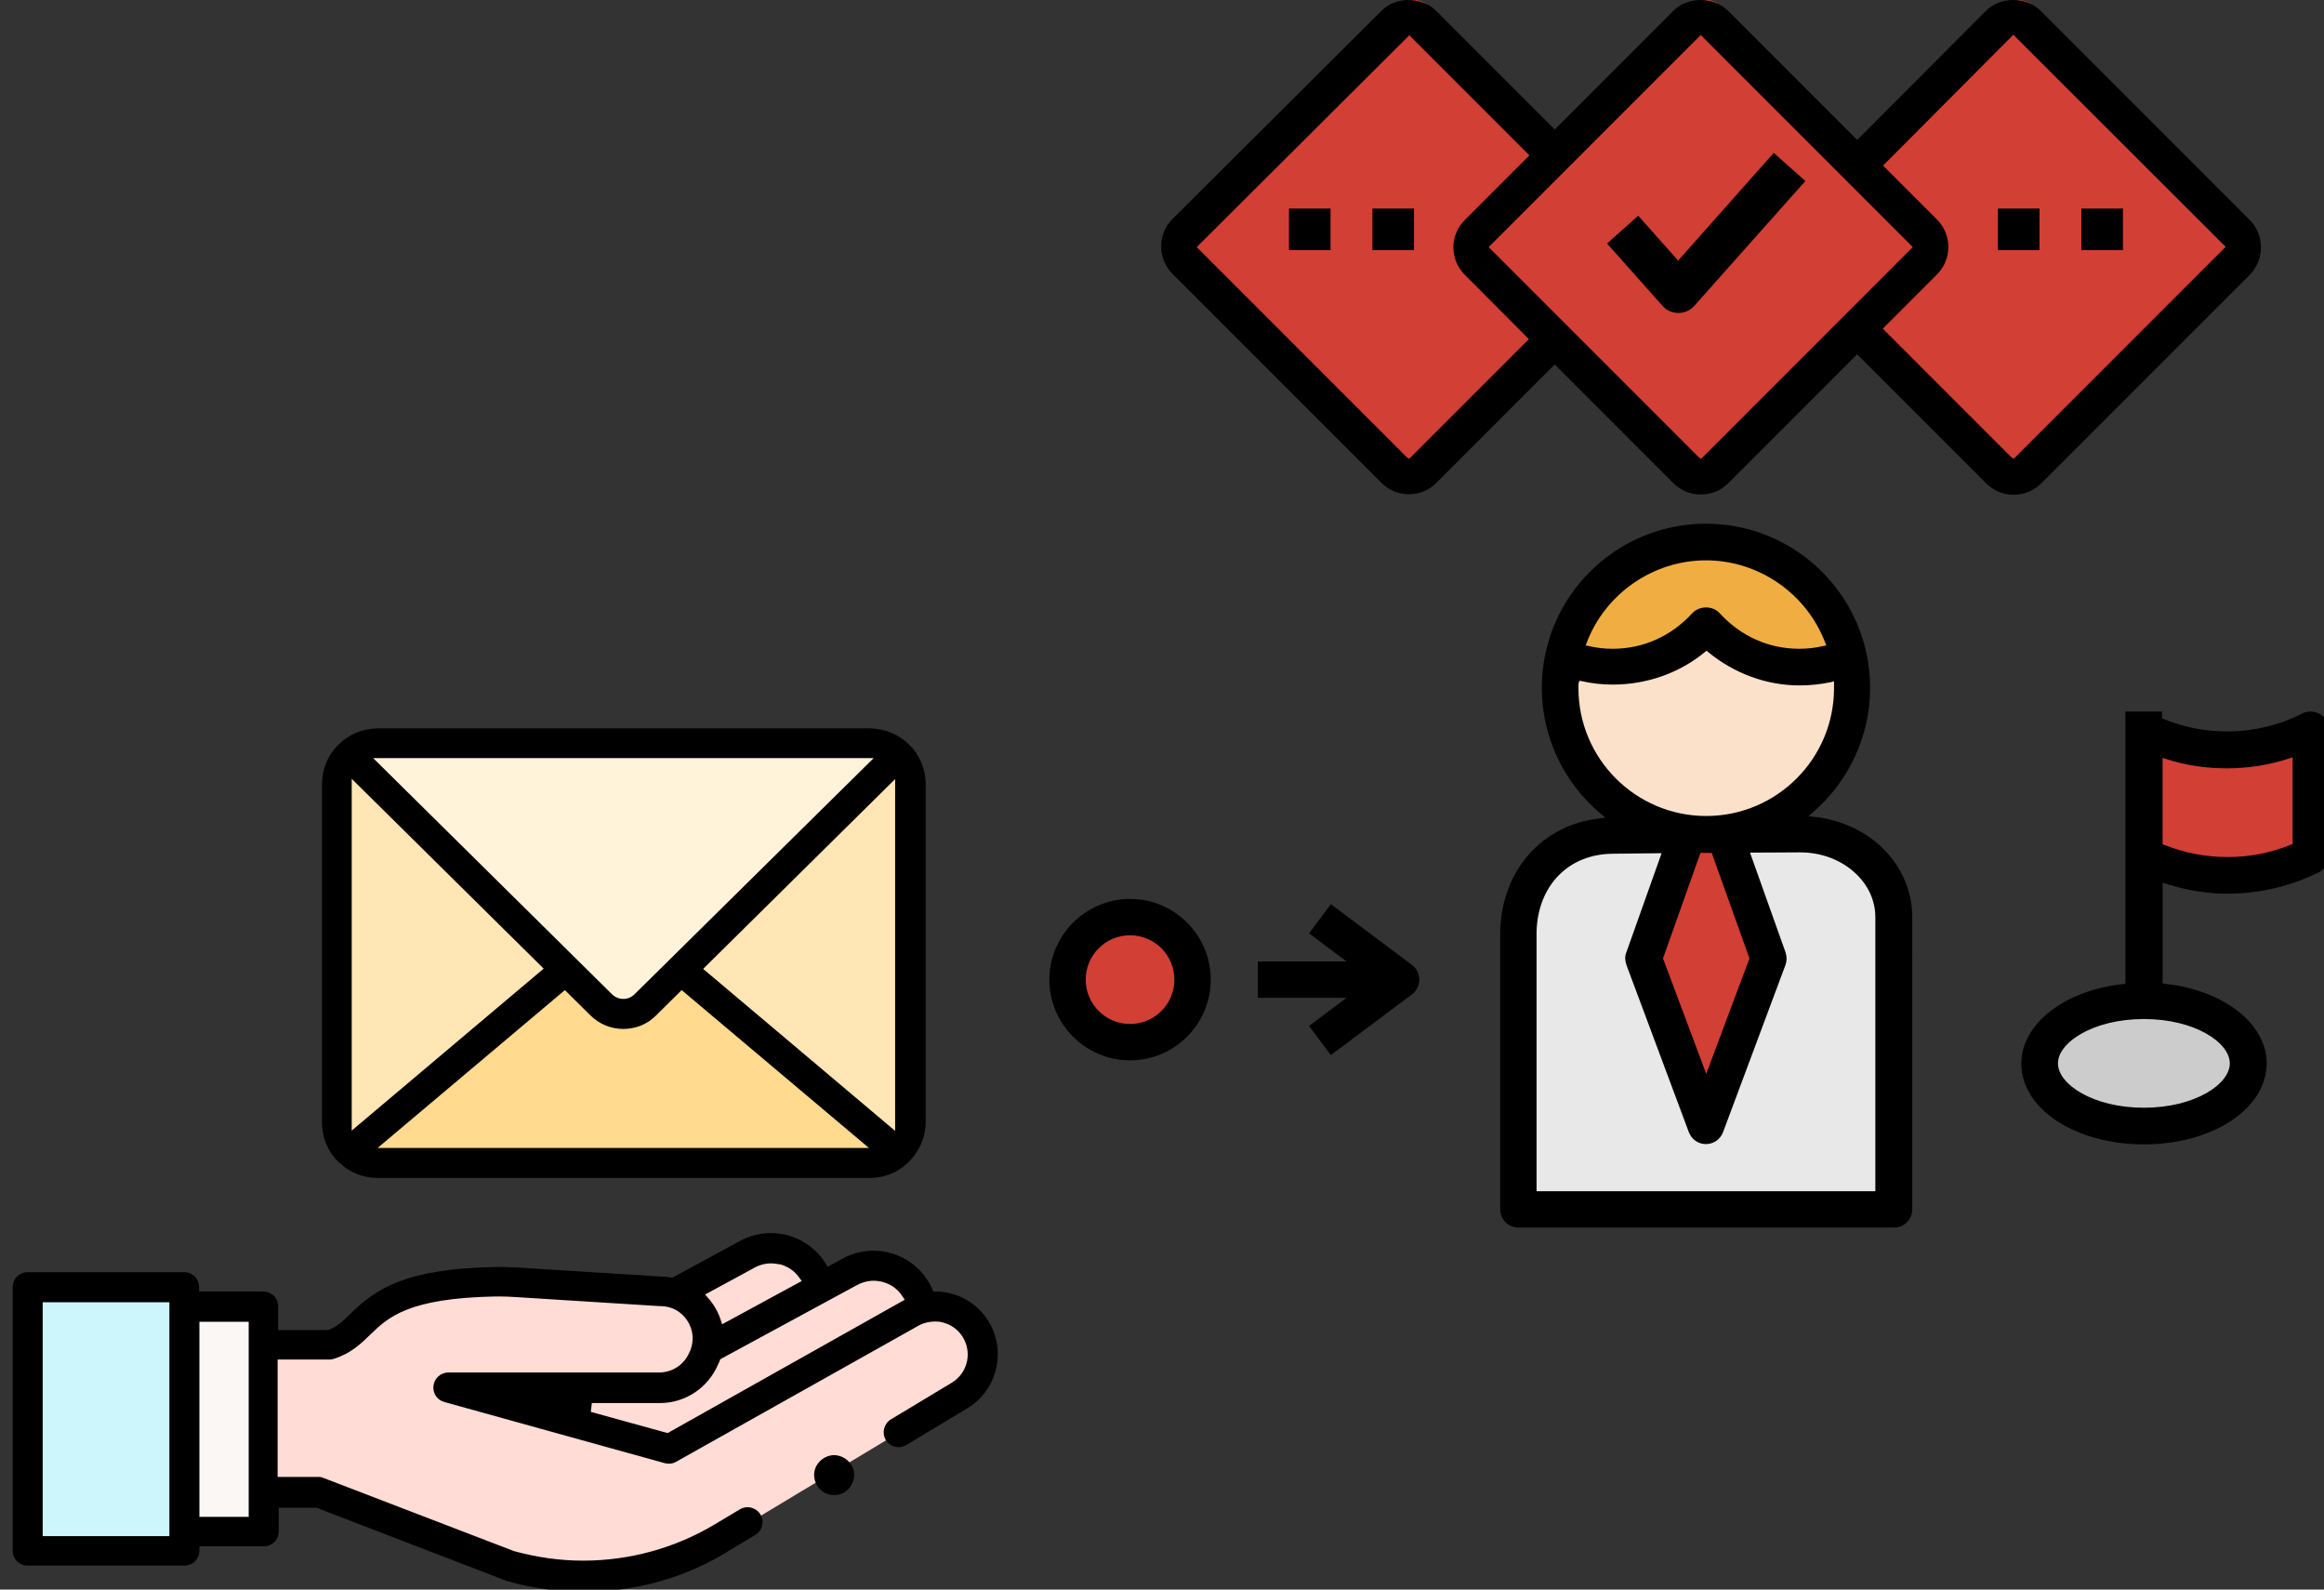
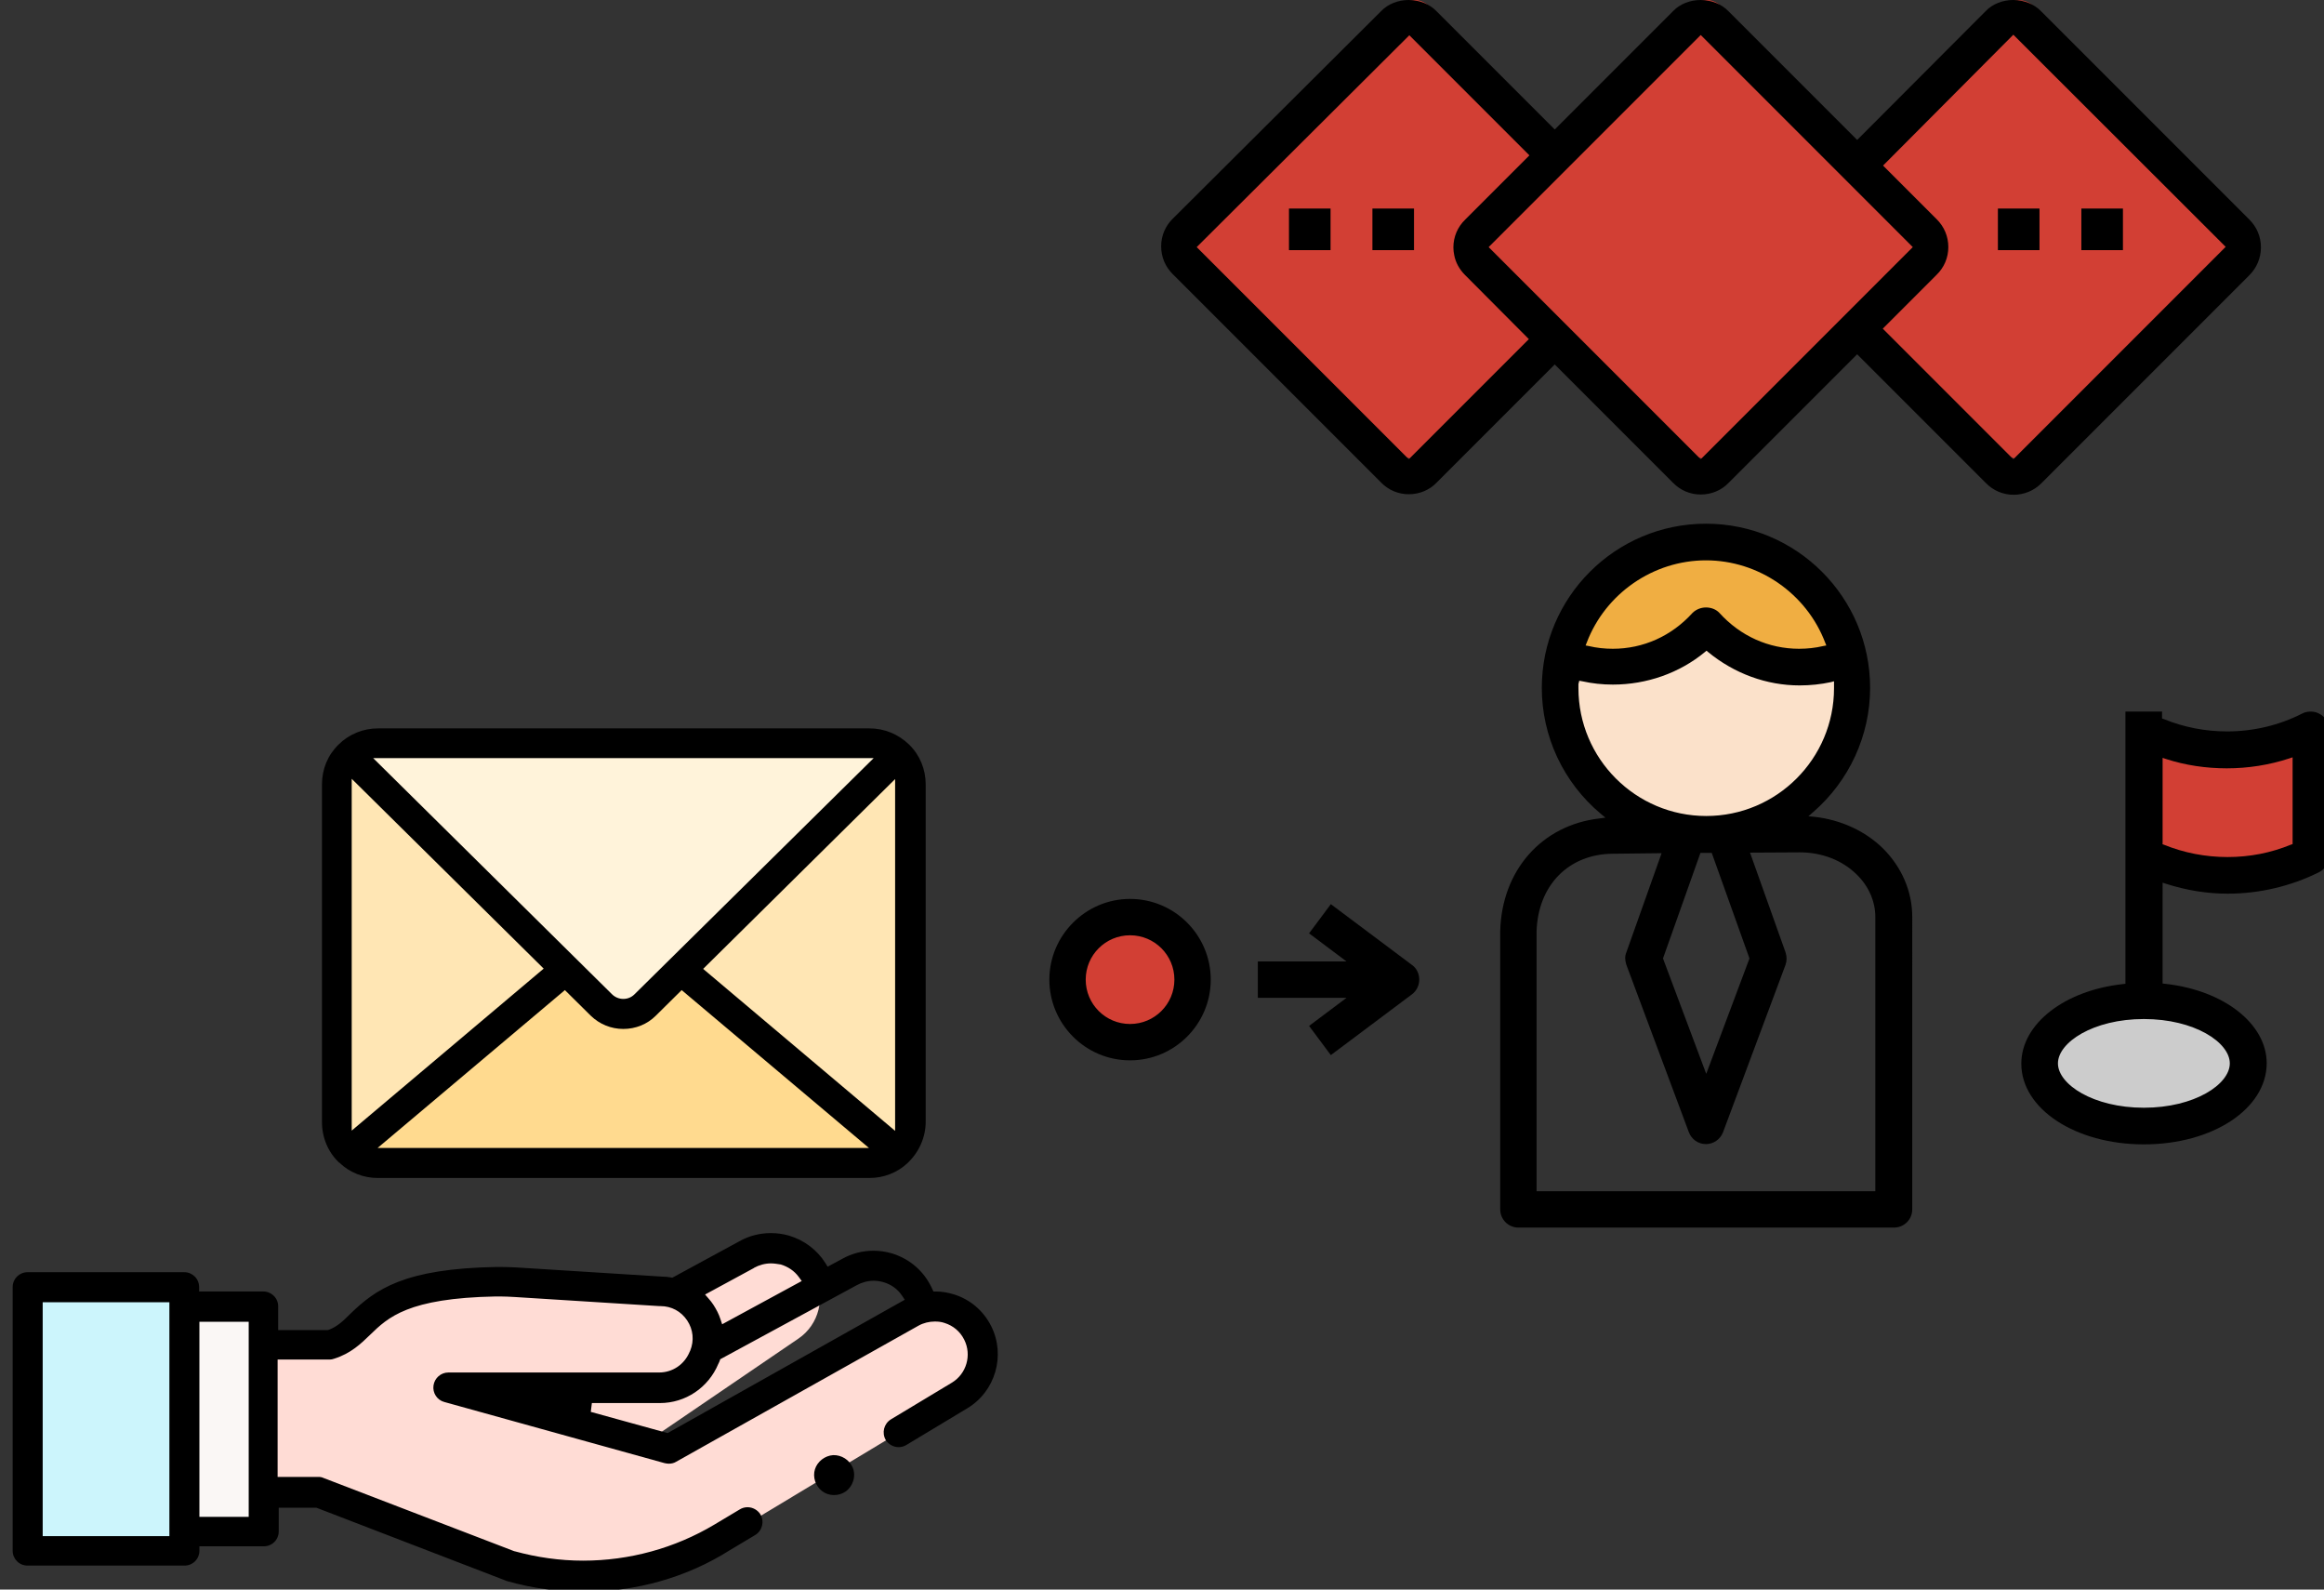
<svg xmlns="http://www.w3.org/2000/svg" version="1.1" id="Layer_1" x="0px" y="0px" viewBox="0 0 843.8 577" style="enable-background:new 0 0 843.8 577;" xml:space="preserve">
  <rect x="0" y="0" width="843.8" height="577" fill="#333333" stroke="none" />
  <style type="text/css">
	.st0{fill:#CCCCCC;}
	.st1{fill:#D23F34;}
	.st2{fill:#E8E8E8;}
	.st3{fill:#FBE1CA;}
	.st4{fill:#F0AE42;}
	.st5{fill-rule:evenodd;clip-rule:evenodd;fill:#FFE6B4;}
	.st6{fill-rule:evenodd;clip-rule:evenodd;fill:#FFDA8F;}
	.st7{fill-rule:evenodd;clip-rule:evenodd;fill:#FFF3DA;}
	.st8{fill:#FFDCD5;}
	.st9{fill:#FAF7F5;}
	.st10{fill:#CCF5FC;}
</style>
  <ellipse class="st0" cx="778.4" cy="386.1" rx="37.9" ry="22.7" />
  <path class="st1" d="M778.4,265.2v45.4l0.3,0.1c18.9,9.4,41.1,9.4,60,0l0.3-0.1V265l-0.1,0.1C819.9,274.7,797.5,274.8,778.4,265.2z" />
  <circle class="st1" cx="410.3" cy="355.6" r="22.7" />
-   <path class="st2" d="M653.4,302.8l-67.8,0.5c-18.6,0.1-33.6,13.6-34.2,34.7v101.1h136.3V333C687.6,316.2,672.2,302.7,653.4,302.8z" />
-   <path class="st1" d="M626,302.8h-13.2L596.7,348l22.7,60.8l22.7-60.8L626,302.8z" />
  <path class="st1" d="M508,164.3l-75.6-75.6c-3-3-3-7.8,0-10.8L508,2.2c3-3,7.8-3,10.8,0l75.6,75.6c3,3,3,7.8,0,10.8l-75.6,75.6  C515.9,167.3,511,167.3,508,164.3L508,164.3z" />
  <path class="st1" d="M727.6,164.3l-75.6-75.6c-3-3-3-7.8,0-10.8l75.6-75.6c3-3,7.8-3,10.8,0L814,77.9c3,3,3,7.8,0,10.8l-75.6,75.6  C735.4,167.3,730.6,167.3,727.6,164.3L727.6,164.3z" />
  <path class="st1" d="M614,164.3l-75.6-75.6c-3-3-3-7.8,0-10.8L614,2.2c3-3,7.8-3,10.8,0l75.6,75.6c3,3,3,7.8,0,10.8l-75.6,75.6  C621.8,167.3,617,167.3,614,164.3L614,164.3z" />
  <circle class="st3" cx="619.4" cy="249.8" r="53" />
  <path class="st4" d="M618.2,196.8c-25.4,0-46.5,17.8-51.7,41.6c5.5,2.4,11.6,3.8,17.9,3.8c13.2,0,25.3-5.8,33.8-15.1  c8.5,9.3,20.5,15.1,33.8,15.1c6.4,0,12.4-1.4,17.9-3.8C664.7,214.7,643.5,196.8,618.2,196.8z" />
  <path d="M551.3,445.6c-3.7,0-6.6-3-6.6-6.6V337.9c0.6-22,15.1-38.4,36-40.8l2.2-0.3l-1.7-1.4c-13.6-11.4-21.4-28.1-21.4-45.7  c0-32.9,26.7-59.6,59.6-59.6s59.6,26.7,59.6,59.6c0,17.3-7.6,33.8-20.8,45.2l-1.6,1.4l2.2,0.2c9.7,1.1,18.5,5.2,24.9,11.5  c6.8,6.8,10.6,15.6,10.6,24.8V439c0,3.7-3,6.6-6.6,6.6H551.3z M585.6,309.9c-16.1,0.1-27.2,11.5-27.7,28.2v94.3h123v-99.5  c0-5.7-2.4-11.2-6.7-15.4c-5.2-5.2-12.7-8.1-20.6-8.1l-18.2,0.1l12.9,36.2c0.5,1.5,0.5,3.1,0,4.5l-22.7,60.8c-1,2.6-3.5,4.3-6.2,4.3  c-2.8,0-5.2-1.7-6.2-4.3l-22.7-60.8c-0.5-1.5-0.6-3.1,0-4.5l12.8-36L585.6,309.9z M617.4,309.6l-13.6,38.3l15.7,41.9l15.7-41.9  l-13.7-38.3L617.4,309.6z M573.1,248.3c0,0.2,0,0.4,0,0.6c0,0.3,0,0.6,0,0.9c0,25.6,20.8,46.4,46.4,46.4s46.4-20.8,46.4-46.4  c0-0.3,0-0.5,0-0.8c0-0.2,0-0.4,0-0.5l0-1.2l-1.1,0.3c-3.7,0.8-7.5,1.2-11.4,1.2c-12,0-23.7-4.3-33.2-12.1l-0.6-0.5l-0.6,0.5  c-9.2,7.6-21.1,11.8-33.4,11.8c-3.8,0-7.5-0.4-11.1-1.2l-1.1-0.2L573.1,248.3z M619.4,220.5c1.9,0,3.7,0.7,4.9,2  c7.6,8.4,17.9,13,28.9,13c2.9,0,5.9-0.3,8.8-1l1.1-0.2l-0.4-1c-6.8-17.9-24.2-29.9-43.3-29.9c-19.1,0-36.5,12-43.3,29.9l-0.4,1  l1.1,0.2c2.9,0.7,5.9,1,8.8,1c11,0,21.3-4.6,28.9-13C615.7,221.3,617.5,220.5,619.4,220.5z" />
-   <path d="M609.3,94.6l-14.5-16.3l-11.3,10.1l20.2,22.7c1.4,1.6,3.5,2.5,5.7,2.5c2.2,0,4.2-0.9,5.7-2.5l40.4-45.4L644,55.5L609.3,94.6  z" />
  <path d="M410.3,384.9c-16.2,0-29.3-13.2-29.3-29.3s13.2-29.3,29.3-29.3c16.2,0,29.3,13.2,29.3,29.3S426.5,384.9,410.3,384.9z   M410.3,339.5c-8.9,0-16.1,7.2-16.1,16.1s7.2,16.1,16.1,16.1c8.9,0,16.1-7.2,16.1-16.1S419.2,339.5,410.3,339.5z" />
  <path d="M475.3,372.4l13.6-10.2h-32.2v-13.2h32.2l-13.6-10.2l7.9-10.6l29.5,22.1c1.7,1.2,2.6,3.2,2.6,5.3c0,2.1-1,4.1-2.6,5.3  L483.2,383L475.3,372.4z" />
  <path d="M778.4,415.4c-24.9,0-44.5-12.9-44.5-29.3c0-14.4,15.6-26.6,37-28.9l0.8-0.1v-98.8H785v2.5l0.6,0.2c7.3,3,15.1,4.5,23,4.5  c9.5,0,18.9-2.2,27.3-6.5c0.9-0.5,2-0.7,3.1-0.7c1.2,0,2.4,0.3,3.5,1c2,1.2,3.2,3.4,3.2,5.6v45.7c0,2.5-1.5,4.9-3.7,6  c-10.2,5.1-21.7,7.8-33.2,7.8c0,0,0,0,0,0c-7.4,0-14.9-1.2-22.4-3.6l-1.2-0.4V357l0.8,0.1c21.4,2.3,37,14.5,37,28.9  C822.9,402.5,803.4,415.4,778.4,415.4z M778.4,369.9c-18.4,0-31.2,8.5-31.2,16.1s12.8,16.1,31.2,16.1c18.4,0,31.2-8.5,31.2-16.1  S796.8,369.9,778.4,369.9z M785,306.4l0.6,0.2c7.4,3,15.2,4.5,23.2,4.5c8,0,15.7-1.5,23-4.5l0.6-0.2v-31.5l-1.2,0.4  c-7.3,2.4-15,3.6-22.7,3.6h0c-7.5,0-15-1.1-22.1-3.4l-1.2-0.4V306.4z" />
  <path d="M755.7,75.7h15.1v15.1h-15.1V75.7z" />
  <path d="M725.4,75.7h15.1v15.1h-15.1V75.7z" />
  <path d="M498.3,75.7h15.1v15.1h-15.1V75.7z" />
  <path d="M468,75.7h15.1v15.1H468V75.7z" />
  <g>
    <path class="st5" d="M330.5,284.7v122.5c0,4.3-1.8,8.2-4.7,10.9c-2.7,2.5-6.2,4-10.2,4H137.2c-3.9,0-7.5-1.5-10.2-4   c-2.9-2.7-4.7-6.6-4.7-10.9V284.7c0-4.1,1.7-7.9,4.4-10.6c2.7-2.7,6.4-4.3,10.5-4.3h178.4c4.1,0,7.8,1.7,10.5,4.3   C328.8,276.8,330.5,280.5,330.5,284.7L330.5,284.7z M330.5,284.7" />
    <path class="st6" d="M247.3,352l78.4,66.1c-2.7,2.5-6.2,4-10.2,4H137.2c-3.9,0-7.5-1.5-10.2-4l78.4-66.1" />
    <path class="st7" d="M326.1,274.1L247.3,352l-13,12.8c-4.4,4.3-11.5,4.3-15.9,0l-13-12.8l-78.8-77.9c2.7-2.7,6.4-4.3,10.5-4.3   h178.4C319.6,269.8,323.4,271.4,326.1,274.1L326.1,274.1z M326.1,274.1" />
    <path class="st8" d="M164.9,513.1l106.1-57.5c8.8-5,19.9-1.8,24.6,7.1c4.3,8.1,1.8,18.1-5.7,23.2l-117.6,80.1L164.9,513.1z    M164.9,513.1" />
-     <path class="st8" d="M202.2,519.5l106.1-57.5c8.8-5,19.9-1.8,24.6,7.1c4.3,8.1,1.8,18.1-5.7,23.2l-117.6,80L202.2,519.5z    M202.2,519.5" />
    <path class="st8" d="M326.4,520l22.1-13.3c7.8-4.7,10.7-14.6,6.6-22.7c-4.4-8.9-15.4-12.3-24.1-7.4l-88,49.4l-80-22.2   c0,0,52.6,0,76.5,0c7,0,13.4-4.2,16.1-10.8l0.2-0.4c4.7-11.3-3.6-23.7-15.8-23.7l-52.5-3.3c-2.4-0.2-4.9-0.2-7.3-0.2   c-49.9,0.9-44.6,18-60.2,22.9H95.7V542h20.2l69.5,26.7c26,7.4,53.9,3.6,77-10.2l9.2-5.5" />
    <rect x="66.9" y="474.4" class="st9" width="28.8" height="81.7" />
    <rect x="10" y="467.3" class="st10" width="56.9" height="95.7" />
    <path d="M212,577.8c-9.5,0-18.9-1.3-28-3.9c-0.2,0-0.3-0.1-0.5-0.2l-68.6-26.4h-13.7v8.6c0,3-2.4,5.4-5.4,5.4H72.4l0,1.6   c0,3-2.4,5.4-5.4,5.4H10c-3,0-5.4-2.4-5.4-5.4v-95.7c0-3,2.4-5.4,5.4-5.4h56.9c3,0,5.4,2.4,5.4,5.4l0,1.6h23.3c3,0,5.4,2.4,5.4,5.4   v8.6h18.1l0.3-0.1c3.1-1.2,5.1-3.1,7.8-5.8c9.2-8.9,19.5-16.4,53-17c0.6,0,1.1,0,1.7,0c2,0,4,0.1,6.1,0.2l52.4,3.3   c1.1,0,2.2,0.1,3.2,0.3l0.5,0.1l24.3-13.2c3.5-2,7.5-3,11.5-3c2.2,0,4.4,0.3,6.5,0.9c5.5,1.6,10.3,5.2,13.3,10l0.8,1.3l5.2-2.8   c3.5-2,7.5-3,11.4-3c2.2,0,4.4,0.3,6.5,0.9c6.1,1.8,11.1,5.8,14.1,11.4c0.3,0.5,0.5,1,0.8,1.6l0.4,0.9l1,0c2.1,0,4.3,0.4,6.3,1   c6,1.8,10.9,6,13.7,11.6c5.3,10.6,1.5,23.7-8.7,29.8l-22.1,13.3c-0.8,0.5-1.8,0.8-2.8,0.8l0,0c-1.9,0-3.7-1-4.7-2.6   c-1.5-2.6-0.7-5.9,1.9-7.5l22.1-13.3c5.3-3.2,7.3-10,4.5-15.6c-1.5-3-4-5.1-7.2-6.1c-1.2-0.4-2.3-0.5-3.5-0.5c-2,0-4.1,0.5-5.9,1.5   l-88,49.4c-0.8,0.5-1.7,0.7-2.7,0.7c-0.5,0-1-0.1-1.5-0.2l-80-22.2c-2.6-0.7-4.3-3.3-3.9-6c0.4-2.7,2.7-4.7,5.4-4.7   c0,0,52.6,0,76.5,0c4.9,0,9.2-2.9,11.1-7.5l0.2-0.4c1.5-3.7,1.1-7.7-1.1-11c-2.2-3.3-5.7-5.2-9.7-5.2c-0.1,0-0.3,0-0.4,0l-52.5-3.3   c-1.8-0.1-3.6-0.2-5.4-0.2c-0.5,0-1,0-1.5,0c-31.9,0.6-39.1,7.6-45.6,13.9c-3.3,3.2-7,6.8-13.1,8.7c-0.5,0.2-1.1,0.3-1.6,0.3h-18.9   v42.6h14.8c0.7,0,1.3,0.1,1.9,0.4l69.3,26.6l0.1,0c8,2.2,16.4,3.4,24.8,3.4c16.8,0,33.3-4.5,47.7-13.1l9.2-5.5   c0.8-0.5,1.8-0.8,2.8-0.8c1.9,0,3.7,1,4.7,2.6c1.5,2.6,0.7,5.9-1.9,7.5l-9.2,5.5C249.2,572.7,230.8,577.8,212,577.8z M15.5,557.6   h46v-84.9h-46V557.6z M72.4,550.6h17.9v-70.8H72.4V550.6z M214.5,512.5l27.9,7.7l86.1-48.4l-1-1.5c-1.6-2.4-4-4.1-6.8-4.9   c-1.1-0.3-2.3-0.5-3.5-0.5c-2.1,0-4.3,0.6-6.1,1.6l-49.6,26.9l-0.2,0.6c-0.1,0.2-0.2,0.5-0.3,0.7l-0.2,0.4   c-3.6,8.6-11.9,14.2-21.2,14.2l-24.7,0L214.5,512.5z M279.9,458.6c-2.1,0-4.3,0.6-6.1,1.6l-0.1,0.1l-17.7,9.6l1.3,1.5   c0.6,0.7,1.2,1.4,1.7,2.2c1.1,1.7,2,3.4,2.6,5.3l0.6,1.8l28.9-15.7l-1.1-1.5c-1.6-2.2-3.9-3.7-6.5-4.5   C282.2,458.8,281.1,458.6,279.9,458.6z" />
    <path d="M309.6,532.7c-1.2-2.8-4.1-4.6-7.1-4.5c-3,0.2-5.7,2.3-6.6,5.1c-0.9,2.9,0.2,6.1,2.5,7.9c2.4,1.9,5.9,2,8.5,0.3   C309.7,539.6,310.9,535.8,309.6,532.7L309.6,532.7z M309.6,532.7" />
    <path d="M137.2,427.6c-5.2,0-10.1-1.9-13.8-5.4l-0.2-0.2l-0.1,0c-4-3.8-6.2-9.1-6.2-14.7V284.7c0-5.5,2.1-10.6,6-14.4   c3.8-3.8,8.9-5.9,14.4-5.9h178.4c5.4,0,10.5,2.1,14.4,5.9c3.9,3.8,6,9,6,14.4v122.5c0,5.6-2.4,11-6.5,14.9l-0.1,0.1   c-3.7,3.5-8.7,5.4-13.8,5.4H137.2z M137.1,416.7h178.4l-68-57.3l-9.4,9.3c-3.1,3.1-7.3,4.8-11.8,4.8c-4.4,0-8.6-1.7-11.8-4.8   l-9.4-9.3L137.1,416.7z M255.3,351.7l69.7,58.8V282.8L255.3,351.7z M127.7,410.4l69.7-58.8l-69.7-68.9V410.4z M222.2,360.9   c1.1,1.1,2.6,1.7,4.1,1.7c1.6,0,3-0.6,4.1-1.7l86.8-85.7H135.5L222.2,360.9z" />
  </g>
  <path d="M731.1,179.6c-3.8,0-7.4-1.5-10.1-4.3l-46.7-46.7l-46.7,46.7c-2.6,2.7-6.2,4.2-10.1,4.2c-3.8,0-7.4-1.5-10.1-4.3l-42.9-42.9  l-42.9,42.9c-2.6,2.7-6.2,4.2-10.1,4.2c-3.8,0-7.4-1.5-10.1-4.3l-75.6-75.6c-2.7-2.7-4.2-6.2-4.2-10.1c0-3.8,1.5-7.4,4.3-10.1  L501.5,4c2.5-2.6,6.2-4,10-4c3.9,0,7.6,1.5,10.1,4.1L564.5,47L607.5,4c2.5-2.6,6.2-4,10-4c3.9,0,7.6,1.5,10.1,4.1l46.7,46.7L721,4  c2.5-2.6,6.2-4,10-4c3.9,0,7.6,1.5,10.1,4.1l75.6,75.6c2.7,2.7,4.2,6.2,4.2,10.1c0,3.8-1.5,7.4-4.2,10.1l-75.6,75.6  C738.5,178.1,734.9,179.6,731.1,179.6z M434.5,89.7l77,77l43.6-43.6L532.1,100l-0.2-0.2c-2-2-3.4-4.5-3.9-7.2  c-0.2-0.9-0.3-1.9-0.3-2.8c0-3.8,1.5-7.4,4.3-10.1l23.3-23.3l-43.6-43.6L434.5,89.7z M540.5,89.7l77,77l52.1-52.1l24.9-24.9  l-24.9-24.9l-52.1-52.1L540.5,89.7z M683.7,60.1l19.5,19.5c2.7,2.7,4.2,6.2,4.2,10.1c0,3.8-1.5,7.4-4.3,10.1l-19.5,19.5l47.4,47.4  l76.4-76.4l0.7-0.7l-0.7-0.7l-76.4-76.3L683.7,60.1z" />
</svg>